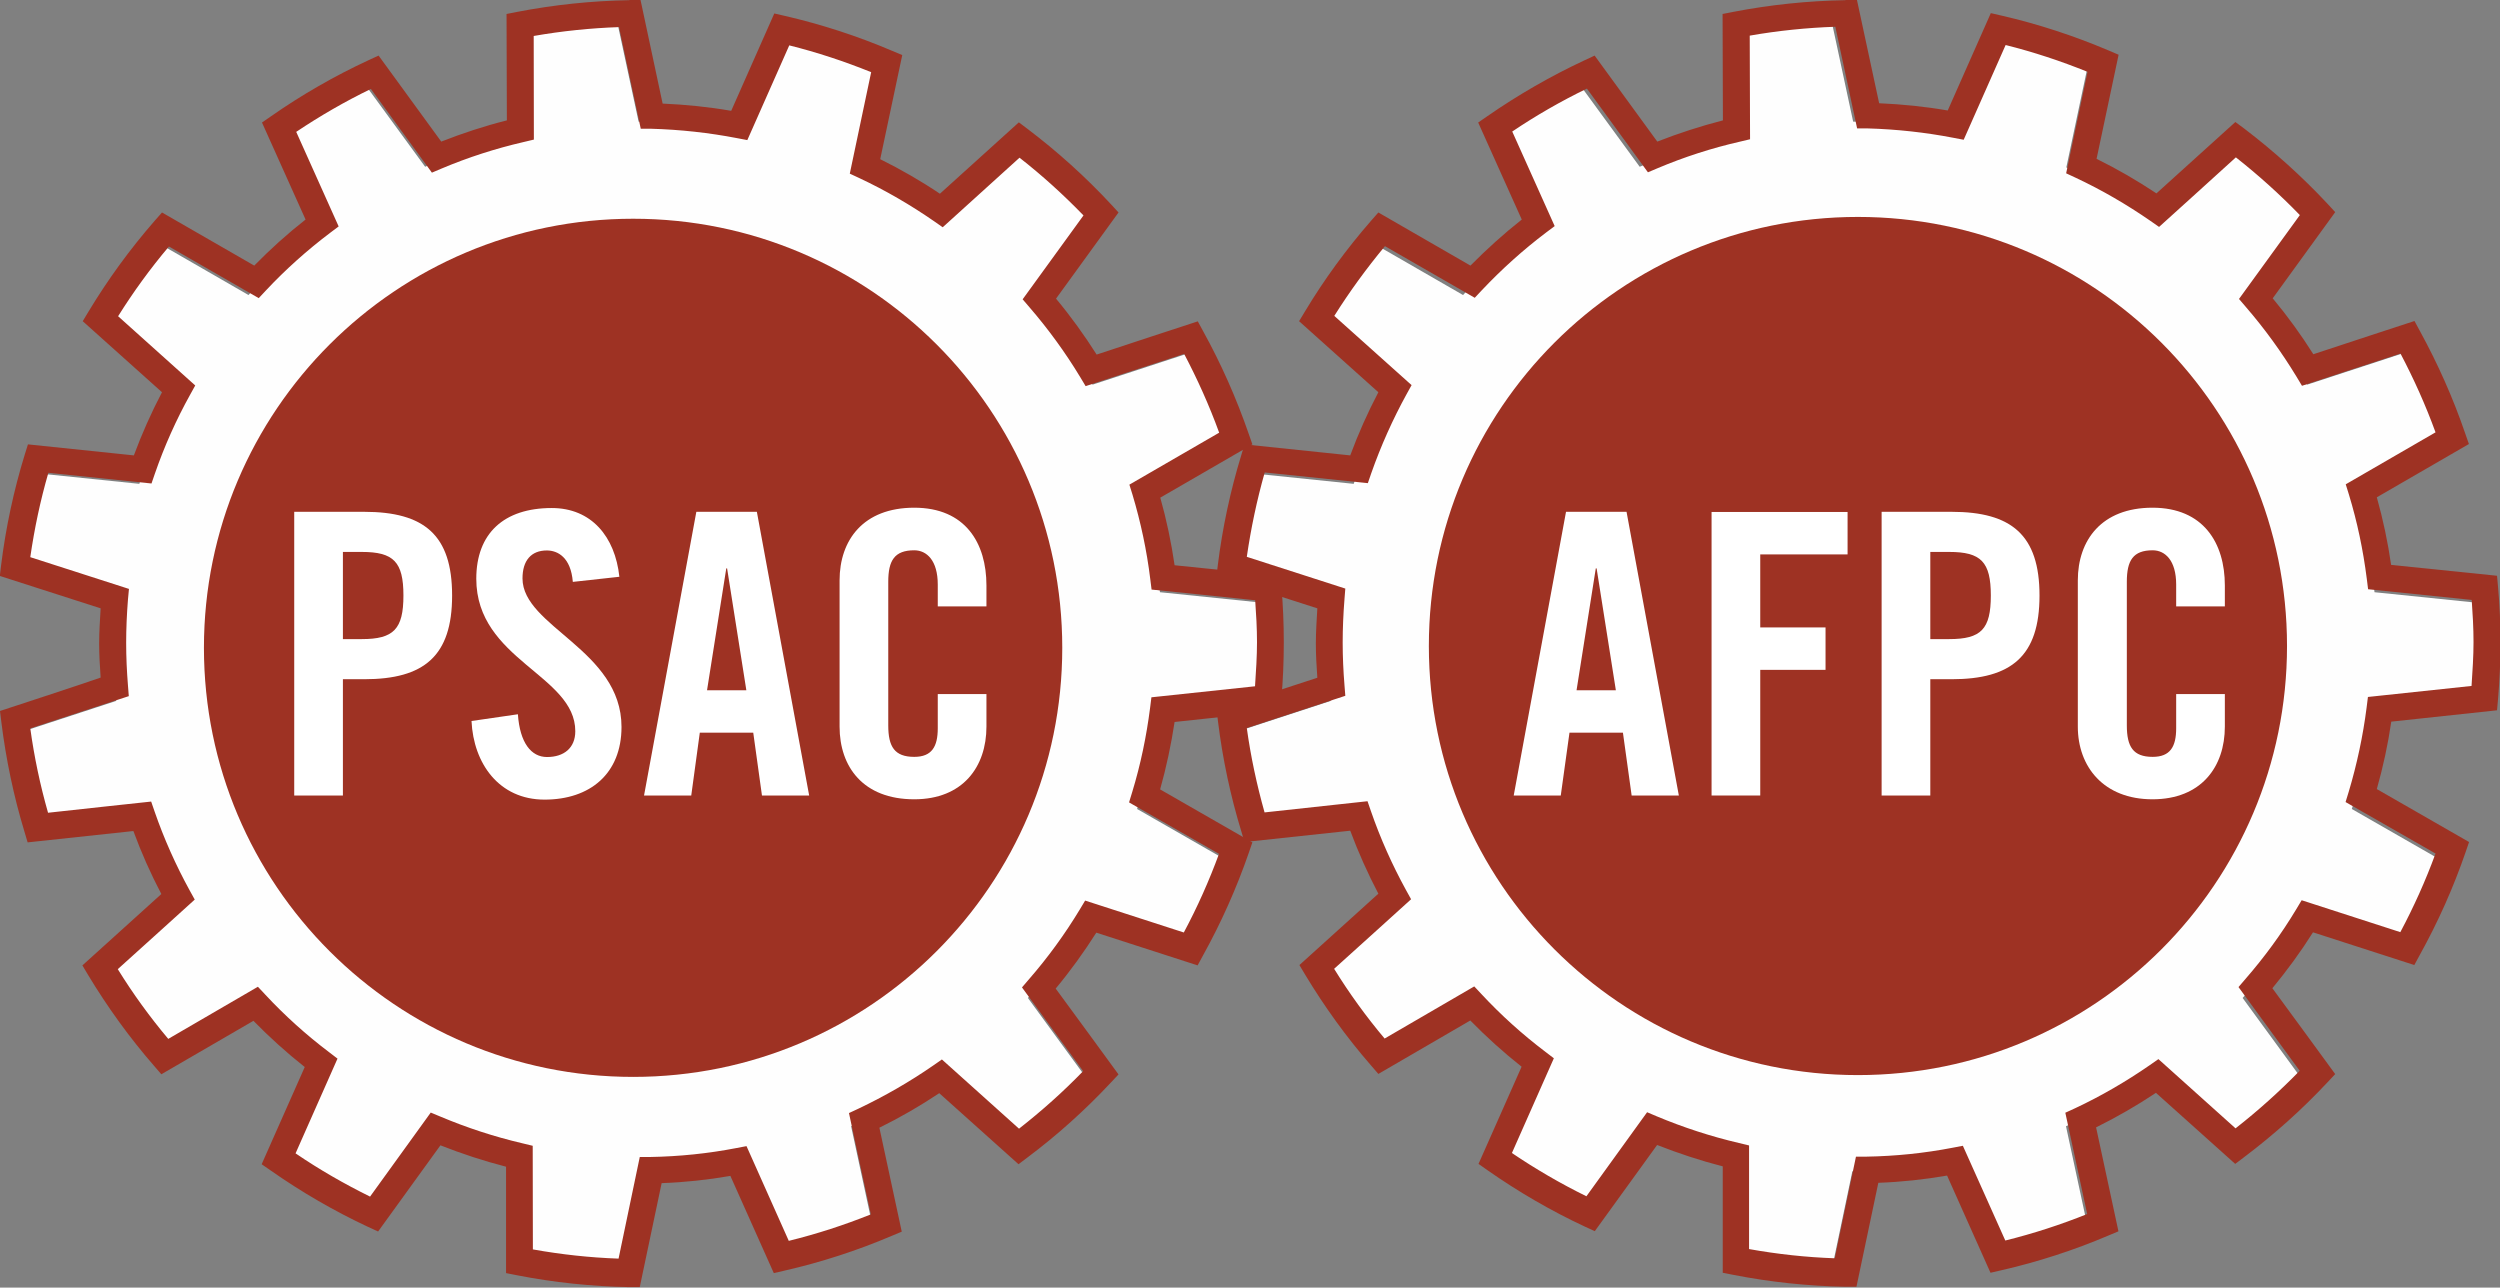
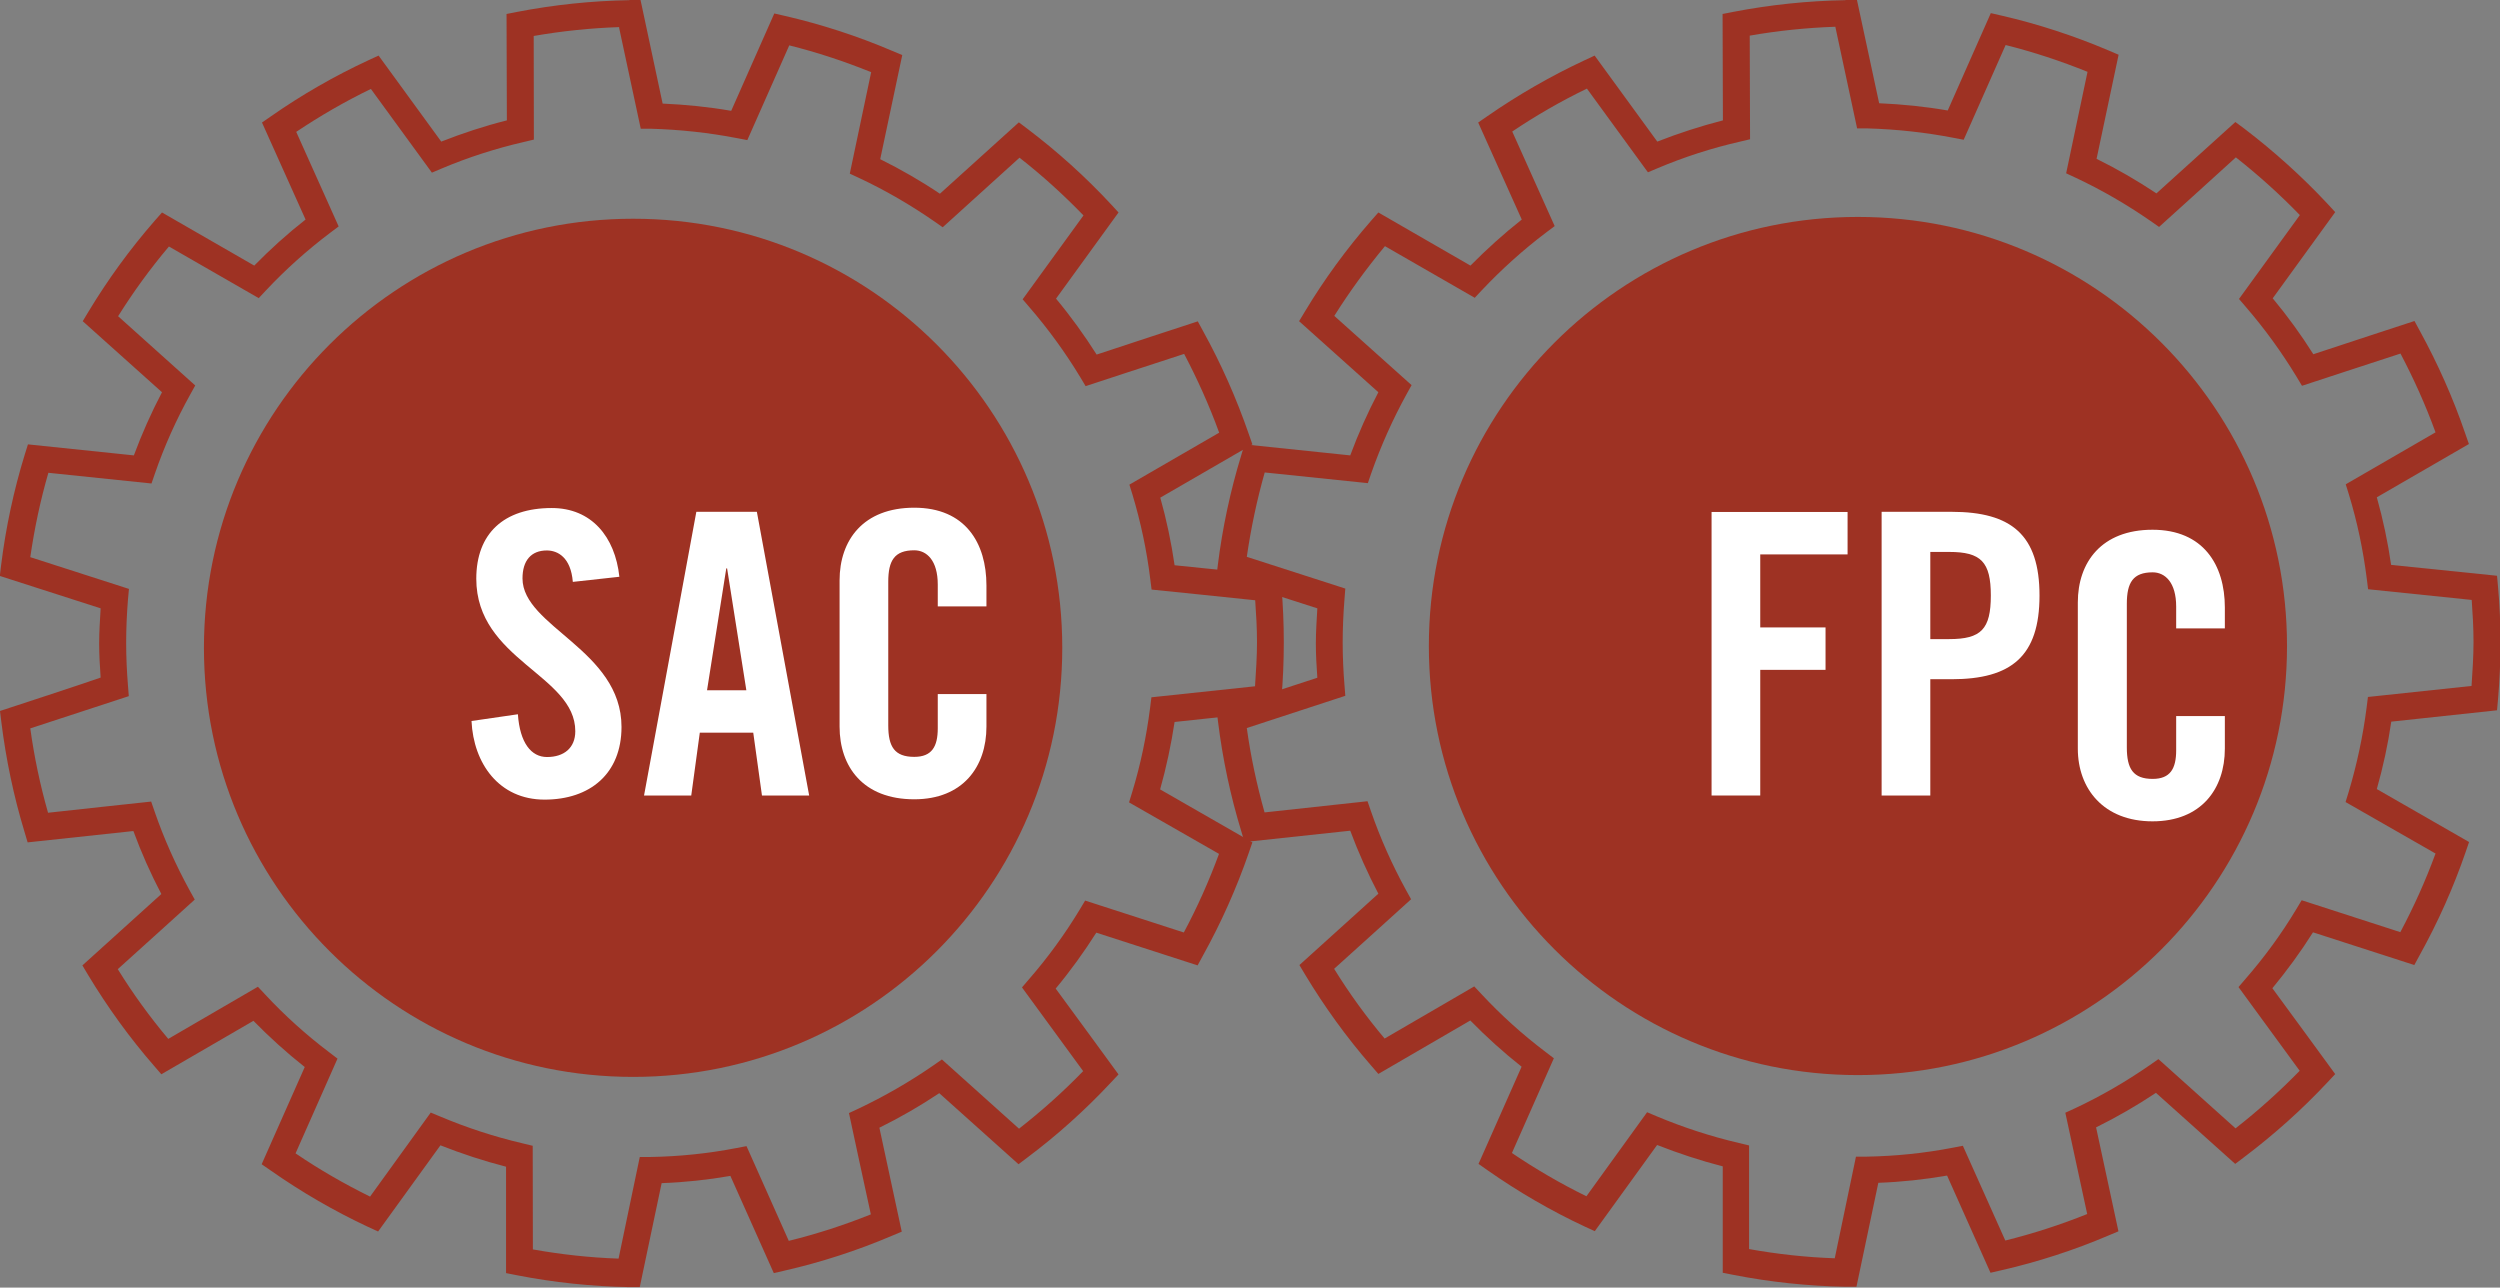
<svg xmlns="http://www.w3.org/2000/svg" id="Layer_1" viewBox="0 0 152.01 78.29">
  <rect x="0" y="0" width="152.01" height="78.29" fill="#808080" stroke="none" />
  <defs>
    <style>.cls-1{fill:#9e3223;}.cls-1,.cls-2,.cls-3{stroke-width:0px;}.cls-2{fill:#fff;}.cls-3{fill:#fefefe;}</style>
  </defs>
-   <path class="cls-3" d="m37.48,1.11c.24,1.14,1.35,6.29,1.35,6.29h.65c1.78.05,3.57.24,5.32.58l.65.13s2.13-4.81,2.6-5.88c1.72.43,3.42.98,5.08,1.66-.24,1.14-1.33,6.29-1.33,6.29l.59.28c1.61.76,3.17,1.66,4.63,2.68l.54.38s3.9-3.53,4.76-4.31c1.4,1.09,2.72,2.29,3.97,3.58-.68.94-3.77,5.21-3.77,5.21l.43.5c1.16,1.35,2.22,2.8,3.14,4.33l.34.56s5-1.64,6.11-2c.83,1.57,1.56,3.2,2.17,4.88-1.01.58-5.56,3.23-5.56,3.23l.19.63c.51,1.7.89,3.46,1.11,5.23l.08.65s5.3.54,6.43.66c.06.87.11,1.73.11,2.6s-.06,1.82-.12,2.73c-1.12.12-6.42.68-6.42.68l-.08.65c-.22,1.76-.6,3.53-1.12,5.23l-.19.63s4.56,2.62,5.58,3.2c-.61,1.66-1.34,3.3-2.18,4.88-1.11-.36-6.12-1.98-6.12-1.98l-.34.56c-.92,1.52-1.98,2.98-3.15,4.33l-.43.5s3.1,4.25,3.79,5.19c-1.24,1.28-2.57,2.47-3.98,3.57-.86-.78-4.79-4.29-4.79-4.29l-.54.38c-1.46,1.01-3.01,1.91-4.63,2.67l-.6.28s1.11,5.14,1.35,6.28c-1.65.67-3.35,1.21-5.09,1.65-.47-1.06-2.62-5.87-2.62-5.87l-.64.12c-1.74.33-3.53.52-5.32.56h-.66s-1.08,5.16-1.32,6.3c-1.77-.07-3.55-.25-5.31-.57,0-1.16-.01-6.43-.01-6.43l-.64-.15c-1.75-.41-3.46-.97-5.08-1.66l-.61-.26s-3.08,4.26-3.76,5.21c-1.59-.78-3.14-1.68-4.63-2.68.47-1.06,2.6-5.88,2.6-5.88l-.52-.4c-1.42-1.07-2.75-2.28-3.97-3.58l-.45-.48s-4.55,2.64-5.56,3.23c-1.14-1.36-2.19-2.81-3.14-4.33.86-.78,4.77-4.31,4.77-4.31l-.32-.57c-.86-1.56-1.59-3.2-2.17-4.88l-.21-.62s-5.23.56-6.39.69c-.49-1.71-.86-3.46-1.1-5.23,1.1-.36,6.11-2,6.11-2l-.05-.65c-.07-.88-.11-1.77-.11-2.66s.04-1.8.11-2.69l.06-.66s-5.01-1.61-6.12-1.97c.25-1.76.62-3.51,1.12-5.23,1.16.12,6.4.66,6.4.66l.21-.62c.59-1.68,1.32-3.32,2.18-4.88l.32-.58s-3.92-3.51-4.79-4.29c.94-1.5,1.99-2.95,3.15-4.32,1.01.58,5.57,3.21,5.57,3.21l.45-.48c1.22-1.3,2.56-2.5,3.98-3.57l.52-.4s-2.15-4.8-2.63-5.87c1.48-.99,3.03-1.89,4.63-2.67.68.94,3.79,5.19,3.79,5.19l.6-.25c1.64-.69,3.35-1.24,5.09-1.65l.64-.15s-.01-5.26-.02-6.43c1.75-.31,3.53-.49,5.31-.55" />
-   <path class="cls-3" d="m111.33,1.11c.24,1.14,1.35,6.29,1.35,6.29h.65c1.78.05,3.57.24,5.32.58l.64.13s2.13-4.81,2.6-5.88c1.72.43,3.42.98,5.08,1.66-.24,1.14-1.33,6.29-1.33,6.29l.59.28c1.61.76,3.17,1.66,4.63,2.68l.54.38s3.9-3.53,4.77-4.31c1.4,1.09,2.72,2.29,3.97,3.58-.68.94-3.77,5.21-3.77,5.21l.43.5c1.17,1.35,2.22,2.8,3.14,4.33l.34.56s5-1.64,6.11-2c.83,1.57,1.56,3.2,2.17,4.88-1.01.58-5.56,3.23-5.56,3.23l.19.63c.51,1.7.89,3.46,1.11,5.23l.08.65s5.3.54,6.43.66c.06.87.11,1.73.11,2.6s-.06,1.82-.12,2.73c-1.12.12-6.42.68-6.42.68l-.08.65c-.22,1.76-.6,3.53-1.11,5.23l-.19.63s4.56,2.62,5.58,3.2c-.61,1.66-1.34,3.3-2.18,4.88-1.11-.36-6.12-1.98-6.12-1.98l-.34.56c-.92,1.52-1.98,2.98-3.15,4.33l-.43.5s3.1,4.25,3.79,5.19c-1.24,1.28-2.57,2.47-3.98,3.57-.87-.78-4.79-4.29-4.79-4.29l-.54.38c-1.46,1.01-3.02,1.91-4.63,2.67l-.59.28s1.11,5.14,1.35,6.28c-1.65.67-3.35,1.21-5.09,1.65-.47-1.06-2.62-5.87-2.62-5.87l-.65.12c-1.74.33-3.53.52-5.32.56h-.66s-1.08,5.16-1.32,6.3c-1.77-.07-3.55-.25-5.31-.57,0-1.16-.01-6.43-.01-6.43l-.64-.15c-1.74-.41-3.46-.97-5.09-1.66l-.61-.26s-3.08,4.26-3.76,5.21c-1.59-.78-3.14-1.68-4.63-2.68.47-1.06,2.6-5.88,2.6-5.88l-.52-.4c-1.42-1.07-2.75-2.28-3.97-3.58l-.45-.48s-4.55,2.64-5.56,3.23c-1.14-1.36-2.19-2.81-3.14-4.33.86-.78,4.77-4.31,4.77-4.31l-.32-.57c-.86-1.56-1.59-3.2-2.17-4.88l-.21-.62s-5.23.56-6.39.69c-.49-1.71-.86-3.46-1.1-5.23,1.1-.36,6.11-2,6.11-2l-.05-.65c-.08-.88-.11-1.77-.11-2.66s.04-1.8.11-2.69l.06-.66s-5.01-1.61-6.12-1.97c.25-1.76.62-3.51,1.12-5.23,1.15.12,6.39.66,6.39.66l.22-.62c.58-1.68,1.32-3.32,2.18-4.88l.32-.58s-3.92-3.51-4.79-4.29c.94-1.5,1.99-2.95,3.15-4.32,1.01.58,5.57,3.21,5.57,3.21l.45-.48c1.22-1.3,2.56-2.5,3.97-3.57l.53-.4s-2.15-4.8-2.63-5.87c1.48-.99,3.03-1.89,4.63-2.67.68.94,3.79,5.19,3.79,5.19l.61-.25c1.64-.69,3.35-1.24,5.08-1.65l.64-.15s-.01-5.26-.02-6.43c1.75-.31,3.53-.49,5.32-.55" />
  <path class="cls-1" d="m112.21.01c-2.29.04-4.58.28-6.81.71l-.66.13s.02,5.5.02,6.47c-1.36.35-2.69.78-3.99,1.29-.57-.78-3.81-5.23-3.81-5.23l-.6.28c-2.08.97-4.07,2.12-5.93,3.41l-.55.38s2.25,5.02,2.65,5.9c-1.1.87-2.14,1.81-3.12,2.8-.84-.48-5.6-3.23-5.6-3.23l-.44.5c-1.5,1.72-2.86,3.58-4.03,5.53l-.35.58s4.1,3.67,4.82,4.32c-.65,1.24-1.22,2.52-1.71,3.84-.96-.1-6.43-.67-6.43-.67l-.19.64c-.67,2.19-1.15,4.44-1.43,6.69l-.08.67s5.17,1.66,6.13,1.97c-.04.71-.09,1.42-.09,2.13s.04,1.39.09,2.09c-.95.31-6.12,2-6.12,2l.08.66c.28,2.28.76,4.53,1.42,6.69l.19.64s5.47-.59,6.43-.69c.49,1.31,1.06,2.59,1.71,3.83-.72.65-4.8,4.34-4.8,4.34l.34.57c1.18,1.96,2.53,3.83,4.02,5.54l.44.51s4.75-2.76,5.59-3.25c.98,1,2.02,1.94,3.12,2.81-.39.88-2.62,5.91-2.62,5.91l.54.38c1.87,1.31,3.86,2.47,5.92,3.43l.61.28s3.22-4.46,3.79-5.24c1.3.51,2.63.95,3.99,1.3,0,.97,0,6.47,0,6.47l.66.13c2.25.44,4.54.68,6.8.72h.67s1.13-5.37,1.33-6.32c1.4-.05,2.8-.2,4.18-.44.39.88,2.64,5.91,2.64,5.91l.65-.15c2.23-.51,4.42-1.22,6.51-2.11l.62-.26s-1.16-5.37-1.36-6.32c1.25-.62,2.47-1.32,3.64-2.1.72.65,4.82,4.32,4.82,4.32l.53-.4c1.83-1.38,3.54-2.91,5.09-4.57l.46-.49s-3.24-4.44-3.82-5.22c.89-1.08,1.72-2.21,2.47-3.4.92.3,6.16,1.99,6.16,1.99l.32-.59c1.11-2,2.05-4.1,2.79-6.25l.22-.64s-4.77-2.74-5.61-3.22c.38-1.34.68-2.72.88-4.1.96-.1,6.43-.69,6.43-.69l.06-.67c.1-1.15.15-2.31.15-3.47s-.05-2.26-.15-3.37l-.06-.67s-5.47-.56-6.44-.66c-.2-1.39-.49-2.76-.87-4.11.84-.48,5.6-3.24,5.6-3.24l-.22-.63c-.74-2.17-1.68-4.27-2.77-6.26l-.32-.59s-5.23,1.71-6.15,2.02c-.75-1.19-1.57-2.32-2.47-3.4.57-.78,3.8-5.24,3.8-5.24l-.45-.49c-1.56-1.67-3.27-3.21-5.08-4.59l-.54-.4s-4.08,3.69-4.8,4.34c-1.17-.78-2.38-1.48-3.64-2.1.2-.94,1.34-6.33,1.34-6.33l-.61-.26c-2.12-.9-4.3-1.61-6.51-2.12l-.65-.15s-2.22,5.03-2.62,5.92c-1.38-.24-2.77-.38-4.17-.44-.21-.95-1.36-6.33-1.36-6.33h-.67m-.63,1.7c.24,1.12,1.32,6.16,1.32,6.16h.64c1.75.05,3.5.24,5.21.57l.63.12s2.09-4.72,2.55-5.76c1.68.42,3.35.97,4.98,1.63-.23,1.12-1.3,6.17-1.3,6.17l.58.27c1.58.74,3.11,1.63,4.54,2.62l.53.37s3.83-3.46,4.67-4.23c1.37,1.08,2.67,2.25,3.89,3.51-.67.92-3.7,5.1-3.7,5.1l.42.49c1.14,1.32,2.17,2.74,3.08,4.24l.33.55s4.9-1.61,5.99-1.96c.81,1.54,1.53,3.14,2.13,4.79-.99.57-5.46,3.16-5.46,3.16l.19.61c.51,1.67.87,3.39,1.09,5.13l.08.64s5.19.53,6.3.65c.06.85.11,1.7.11,2.56s-.06,1.78-.12,2.67c-1.1.12-6.3.67-6.3.67l-.08.64c-.22,1.73-.59,3.46-1.09,5.13l-.19.62s4.47,2.56,5.47,3.13c-.6,1.64-1.32,3.24-2.14,4.78-1.09-.35-6-1.94-6-1.94l-.33.55c-.9,1.5-1.94,2.92-3.09,4.24l-.42.49s3.04,4.16,3.72,5.09c-1.22,1.25-2.52,2.42-3.9,3.5-.85-.76-4.69-4.21-4.69-4.21l-.53.37c-1.43.99-2.96,1.88-4.54,2.62l-.59.27s1.09,5.04,1.33,6.16c-1.62.65-3.28,1.19-4.98,1.61-.47-1.04-2.58-5.76-2.58-5.76l-.63.12c-1.71.33-3.46.51-5.22.54h-.65s-1.06,5.06-1.29,6.18c-1.74-.06-3.48-.25-5.21-.56,0-1.14,0-6.3,0-6.3l-.62-.15c-1.71-.4-3.39-.95-4.99-1.62l-.59-.25s-3.02,4.18-3.69,5.11c-1.57-.77-3.08-1.65-4.53-2.63.46-1.04,2.55-5.76,2.55-5.76l-.51-.39c-1.39-1.05-2.7-2.23-3.89-3.51l-.44-.47s-4.46,2.59-5.45,3.17c-1.12-1.33-2.15-2.75-3.07-4.24.85-.76,4.68-4.23,4.68-4.23l-.31-.56c-.84-1.53-1.56-3.14-2.13-4.79l-.21-.61s-5.12.55-6.26.68c-.47-1.67-.84-3.39-1.08-5.13,1.08-.35,5.99-1.96,5.99-1.96l-.05-.64c-.07-.86-.11-1.73-.11-2.6s.04-1.76.11-2.64l.05-.64s-4.91-1.58-5.99-1.93c.25-1.72.61-3.44,1.09-5.13,1.14.12,6.27.65,6.27.65l.21-.61c.58-1.65,1.3-3.26,2.14-4.79l.31-.56s-3.84-3.44-4.7-4.21c.93-1.48,1.96-2.89,3.08-4.24.99.57,5.46,3.14,5.46,3.14l.44-.47c1.2-1.27,2.51-2.45,3.9-3.5l.52-.39s-2.11-4.71-2.58-5.75c1.44-.97,2.97-1.85,4.54-2.61.67.92,3.71,5.09,3.71,5.09l.59-.25c1.61-.68,3.28-1.22,4.99-1.61l.63-.15s-.02-5.16-.02-6.3c1.71-.3,3.46-.48,5.21-.54Z" />
  <path class="cls-1" d="m38.27.01c-2.29.04-4.58.28-6.81.71l-.66.13s.02,5.5.02,6.47c-1.36.34-2.69.78-3.99,1.29-.57-.78-3.81-5.23-3.81-5.23l-.61.28c-2.07.96-4.07,2.11-5.93,3.41l-.55.38s2.25,5.02,2.65,5.9c-1.1.86-2.14,1.8-3.12,2.8-.84-.48-5.61-3.23-5.61-3.23l-.44.5c-1.51,1.73-2.86,3.59-4.03,5.53l-.35.58s4.1,3.67,4.82,4.32c-.65,1.24-1.22,2.52-1.71,3.84-.96-.1-6.44-.67-6.44-.67l-.2.64c-.67,2.18-1.15,4.44-1.43,6.69l-.08.67s5.17,1.66,6.13,1.97c-.04.71-.09,1.41-.09,2.12s.04,1.39.09,2.09C5.17,41.54,0,43.23,0,43.23l.08.66c.28,2.26.75,4.52,1.41,6.69l.19.64s5.47-.59,6.43-.69c.48,1.31,1.05,2.59,1.7,3.83-.72.65-4.8,4.34-4.8,4.34l.34.57c1.18,1.96,2.53,3.83,4.02,5.54l.44.51s4.76-2.76,5.6-3.25c.98,1,2.02,1.94,3.12,2.81-.39.88-2.62,5.91-2.62,5.91l.55.38c1.88,1.32,3.87,2.47,5.92,3.43l.61.28s3.22-4.46,3.79-5.24c1.29.51,2.63.95,3.99,1.3,0,.97,0,6.47,0,6.47l.66.13c2.25.44,4.54.68,6.8.72h.67s1.13-5.37,1.33-6.32c1.41-.05,2.8-.2,4.18-.44.39.88,2.64,5.91,2.64,5.91l.65-.15c2.23-.51,4.42-1.22,6.51-2.11l.62-.26s-1.16-5.37-1.36-6.32c1.26-.62,2.47-1.32,3.64-2.1.72.65,4.82,4.32,4.82,4.32l.53-.4c1.83-1.37,3.54-2.91,5.09-4.57l.46-.49s-3.24-4.44-3.82-5.22c.9-1.08,1.72-2.22,2.47-3.4.92.3,6.16,1.99,6.16,1.99l.32-.59c1.11-2,2.05-4.11,2.79-6.25l.22-.64s-4.77-2.74-5.61-3.22c.38-1.35.67-2.72.88-4.1.96-.1,6.43-.69,6.43-.69l.06-.67c.1-1.16.15-2.32.15-3.48s-.05-2.25-.14-3.36l-.06-.67s-5.47-.56-6.44-.66c-.2-1.38-.49-2.76-.87-4.11.84-.48,5.6-3.24,5.6-3.24l-.22-.63c-.75-2.17-1.68-4.27-2.78-6.26l-.32-.59s-5.23,1.71-6.15,2.02c-.75-1.18-1.57-2.32-2.47-3.4.57-.78,3.8-5.24,3.8-5.24l-.45-.49c-1.56-1.68-3.27-3.22-5.08-4.59l-.53-.4s-4.08,3.69-4.8,4.34c-1.16-.78-2.38-1.48-3.63-2.1.2-.94,1.34-6.33,1.34-6.33l-.62-.26c-2.11-.9-4.3-1.61-6.51-2.12l-.65-.15s-2.22,5.03-2.62,5.92c-1.38-.24-2.78-.38-4.17-.44-.2-.95-1.35-6.33-1.35-6.33h-.67m-.63,1.7c.24,1.12,1.32,6.16,1.32,6.16h.64c1.75.05,3.5.24,5.21.57l.63.12s2.09-4.72,2.55-5.76c1.68.42,3.35.97,4.98,1.63-.23,1.12-1.3,6.17-1.3,6.17l.58.27c1.58.74,3.11,1.63,4.54,2.62l.53.37s3.82-3.46,4.67-4.23c1.37,1.07,2.67,2.25,3.89,3.51-.67.92-3.7,5.1-3.7,5.1l.42.49c1.14,1.32,2.18,2.75,3.08,4.24l.33.55s4.9-1.61,5.99-1.96c.81,1.54,1.53,3.14,2.13,4.79-.99.57-5.46,3.16-5.46,3.16l.19.61c.5,1.67.87,3.4,1.08,5.13l.08.64s5.2.53,6.3.65c.06.85.11,1.7.11,2.55s-.06,1.79-.12,2.68c-1.1.12-6.3.67-6.3.67l-.08.64c-.22,1.73-.58,3.46-1.09,5.13l-.19.62s4.47,2.56,5.47,3.13c-.6,1.63-1.31,3.23-2.14,4.78-1.09-.35-6-1.94-6-1.94l-.33.55c-.9,1.49-1.94,2.92-3.09,4.24l-.42.49s3.04,4.16,3.72,5.09c-1.21,1.25-2.52,2.42-3.9,3.5-.85-.76-4.69-4.21-4.69-4.21l-.53.37c-1.43.99-2.96,1.87-4.54,2.62l-.58.27s1.08,5.04,1.33,6.16c-1.62.65-3.28,1.19-4.99,1.61-.46-1.04-2.57-5.76-2.57-5.76l-.63.12c-1.7.33-3.46.51-5.21.54h-.65s-1.06,5.06-1.29,6.18c-1.74-.06-3.48-.25-5.21-.56,0-1.14-.01-6.3-.01-6.3l-.62-.15c-1.71-.4-3.39-.95-4.98-1.62l-.6-.25s-3.02,4.18-3.69,5.11c-1.56-.77-3.08-1.64-4.53-2.63.46-1.04,2.55-5.76,2.55-5.76l-.51-.39c-1.39-1.05-2.7-2.23-3.89-3.51l-.44-.47s-4.46,2.59-5.45,3.17c-1.12-1.33-2.15-2.75-3.07-4.24.85-.76,4.68-4.23,4.68-4.23l-.31-.56c-.84-1.53-1.56-3.14-2.13-4.79l-.21-.61s-5.13.55-6.27.68c-.48-1.68-.84-3.39-1.08-5.13,1.08-.35,5.99-1.96,5.99-1.96l-.05-.64c-.07-.87-.11-1.74-.11-2.6s.04-1.76.11-2.64l.06-.64s-4.91-1.58-6-1.93c.25-1.73.61-3.44,1.1-5.13,1.13.12,6.27.65,6.27.65l.21-.61c.57-1.65,1.29-3.26,2.14-4.79l.31-.56s-3.84-3.44-4.69-4.21c.92-1.47,1.95-2.89,3.09-4.24.99.57,5.46,3.14,5.46,3.14l.44-.47c1.2-1.28,2.51-2.45,3.9-3.5l.52-.39s-2.11-4.71-2.58-5.75c1.45-.97,2.97-1.85,4.54-2.61.67.92,3.71,5.09,3.71,5.09l.59-.25c1.61-.68,3.29-1.22,4.98-1.61l.63-.15s-.01-5.16-.01-6.3c1.71-.3,3.46-.48,5.21-.54Z" />
  <path class="cls-1" d="m112.97,65.37c14.41,0,26.09-11.68,26.09-26.09s-11.68-26.09-26.09-26.09-26.09,11.68-26.09,26.09,11.68,26.09,26.09,26.09" />
  <path class="cls-1" d="m38.5,65.48c14.41,0,26.09-11.68,26.09-26.09s-11.68-26.09-26.09-26.09-26.1,11.68-26.1,26.09,11.68,26.09,26.1,26.09" />
-   <path class="cls-2" d="m17.89,48.37v-17.25h4.25c3.66,0,5.35,1.41,5.35,5.09s-1.7,5.09-5.35,5.09h-1.29v7.07h-2.96m2.96-9.51h1.15c1.93,0,2.53-.6,2.53-2.65s-.6-2.65-2.53-2.65h-1.15v5.3Z" />
  <path class="cls-2" d="m34.83,35.38c-.12-1.48-.91-1.91-1.58-1.91-.96,0-1.48.62-1.48,1.7,0,2.94,6.02,4.35,6.02,9.03,0,2.84-1.91,4.42-4.68,4.42s-4.32-2.2-4.44-4.78l2.82-.41c.12,1.74.81,2.6,1.77,2.6,1.03,0,1.72-.55,1.72-1.57,0-3.42-6.02-4.33-6.02-9.27,0-2.75,1.67-4.3,4.59-4.3,2.41,0,3.85,1.74,4.11,4.18l-2.82.31" />
  <path class="cls-2" d="m42.03,48.37h-2.87l3.18-17.25h3.68l3.18,17.25h-2.87l-.53-3.82h-3.25l-.52,3.82m.96-6.4h2.39l-1.17-7.41h-.05l-1.17,7.41Z" />
  <path class="cls-2" d="m57.02,36.88v-1.34c0-1.46-.67-2.08-1.43-2.08-1.2,0-1.58.62-1.58,1.91v8.74c0,1.29.38,1.91,1.58,1.91,1.07,0,1.43-.62,1.43-1.74v-2.08h2.96v1.98c0,2.44-1.43,4.42-4.39,4.42-3.11,0-4.54-1.98-4.54-4.42v-8.89c0-2.44,1.43-4.42,4.54-4.42s4.39,2.15,4.39,4.73v1.27h-2.96" />
-   <path class="cls-2" d="m94.91,48.37h-2.87l3.18-17.25h3.68l3.18,17.25h-2.87l-.53-3.82h-3.25l-.53,3.82m.96-6.4h2.39l-1.17-7.41h-.05l-1.17,7.41Z" />
  <polyline class="cls-2" points="104.07 48.37 104.07 31.13 112.34 31.13 112.34 33.71 107.03 33.71 107.03 38.15 111 38.15 111 40.73 107.03 40.73 107.03 48.37 104.07 48.37" />
  <path class="cls-2" d="m114.41,48.37v-17.25h4.25c3.65,0,5.35,1.41,5.35,5.09s-1.7,5.09-5.35,5.09h-1.29v7.07h-2.96m2.96-9.51h1.15c1.94,0,2.53-.6,2.53-2.65s-.6-2.65-2.53-2.65h-1.15v5.3Z" />
-   <path class="cls-2" d="m132.32,36.88v-1.34c0-1.46-.67-2.08-1.43-2.08-1.19,0-1.57.62-1.57,1.91v8.74c0,1.29.38,1.91,1.57,1.91,1.07,0,1.43-.62,1.43-1.74v-2.08h2.96v1.98c0,2.44-1.43,4.42-4.4,4.42s-4.54-1.98-4.54-4.42v-8.89c0-2.44,1.44-4.42,4.54-4.42s4.4,2.15,4.4,4.73v1.27h-2.96" />
+   <path class="cls-2" d="m132.32,36.88c0-1.46-.67-2.08-1.43-2.08-1.19,0-1.57.62-1.57,1.91v8.74c0,1.29.38,1.91,1.57,1.91,1.07,0,1.43-.62,1.43-1.74v-2.08h2.96v1.98c0,2.44-1.43,4.42-4.4,4.42s-4.54-1.98-4.54-4.42v-8.89c0-2.44,1.44-4.42,4.54-4.42s4.4,2.15,4.4,4.73v1.27h-2.96" />
</svg>